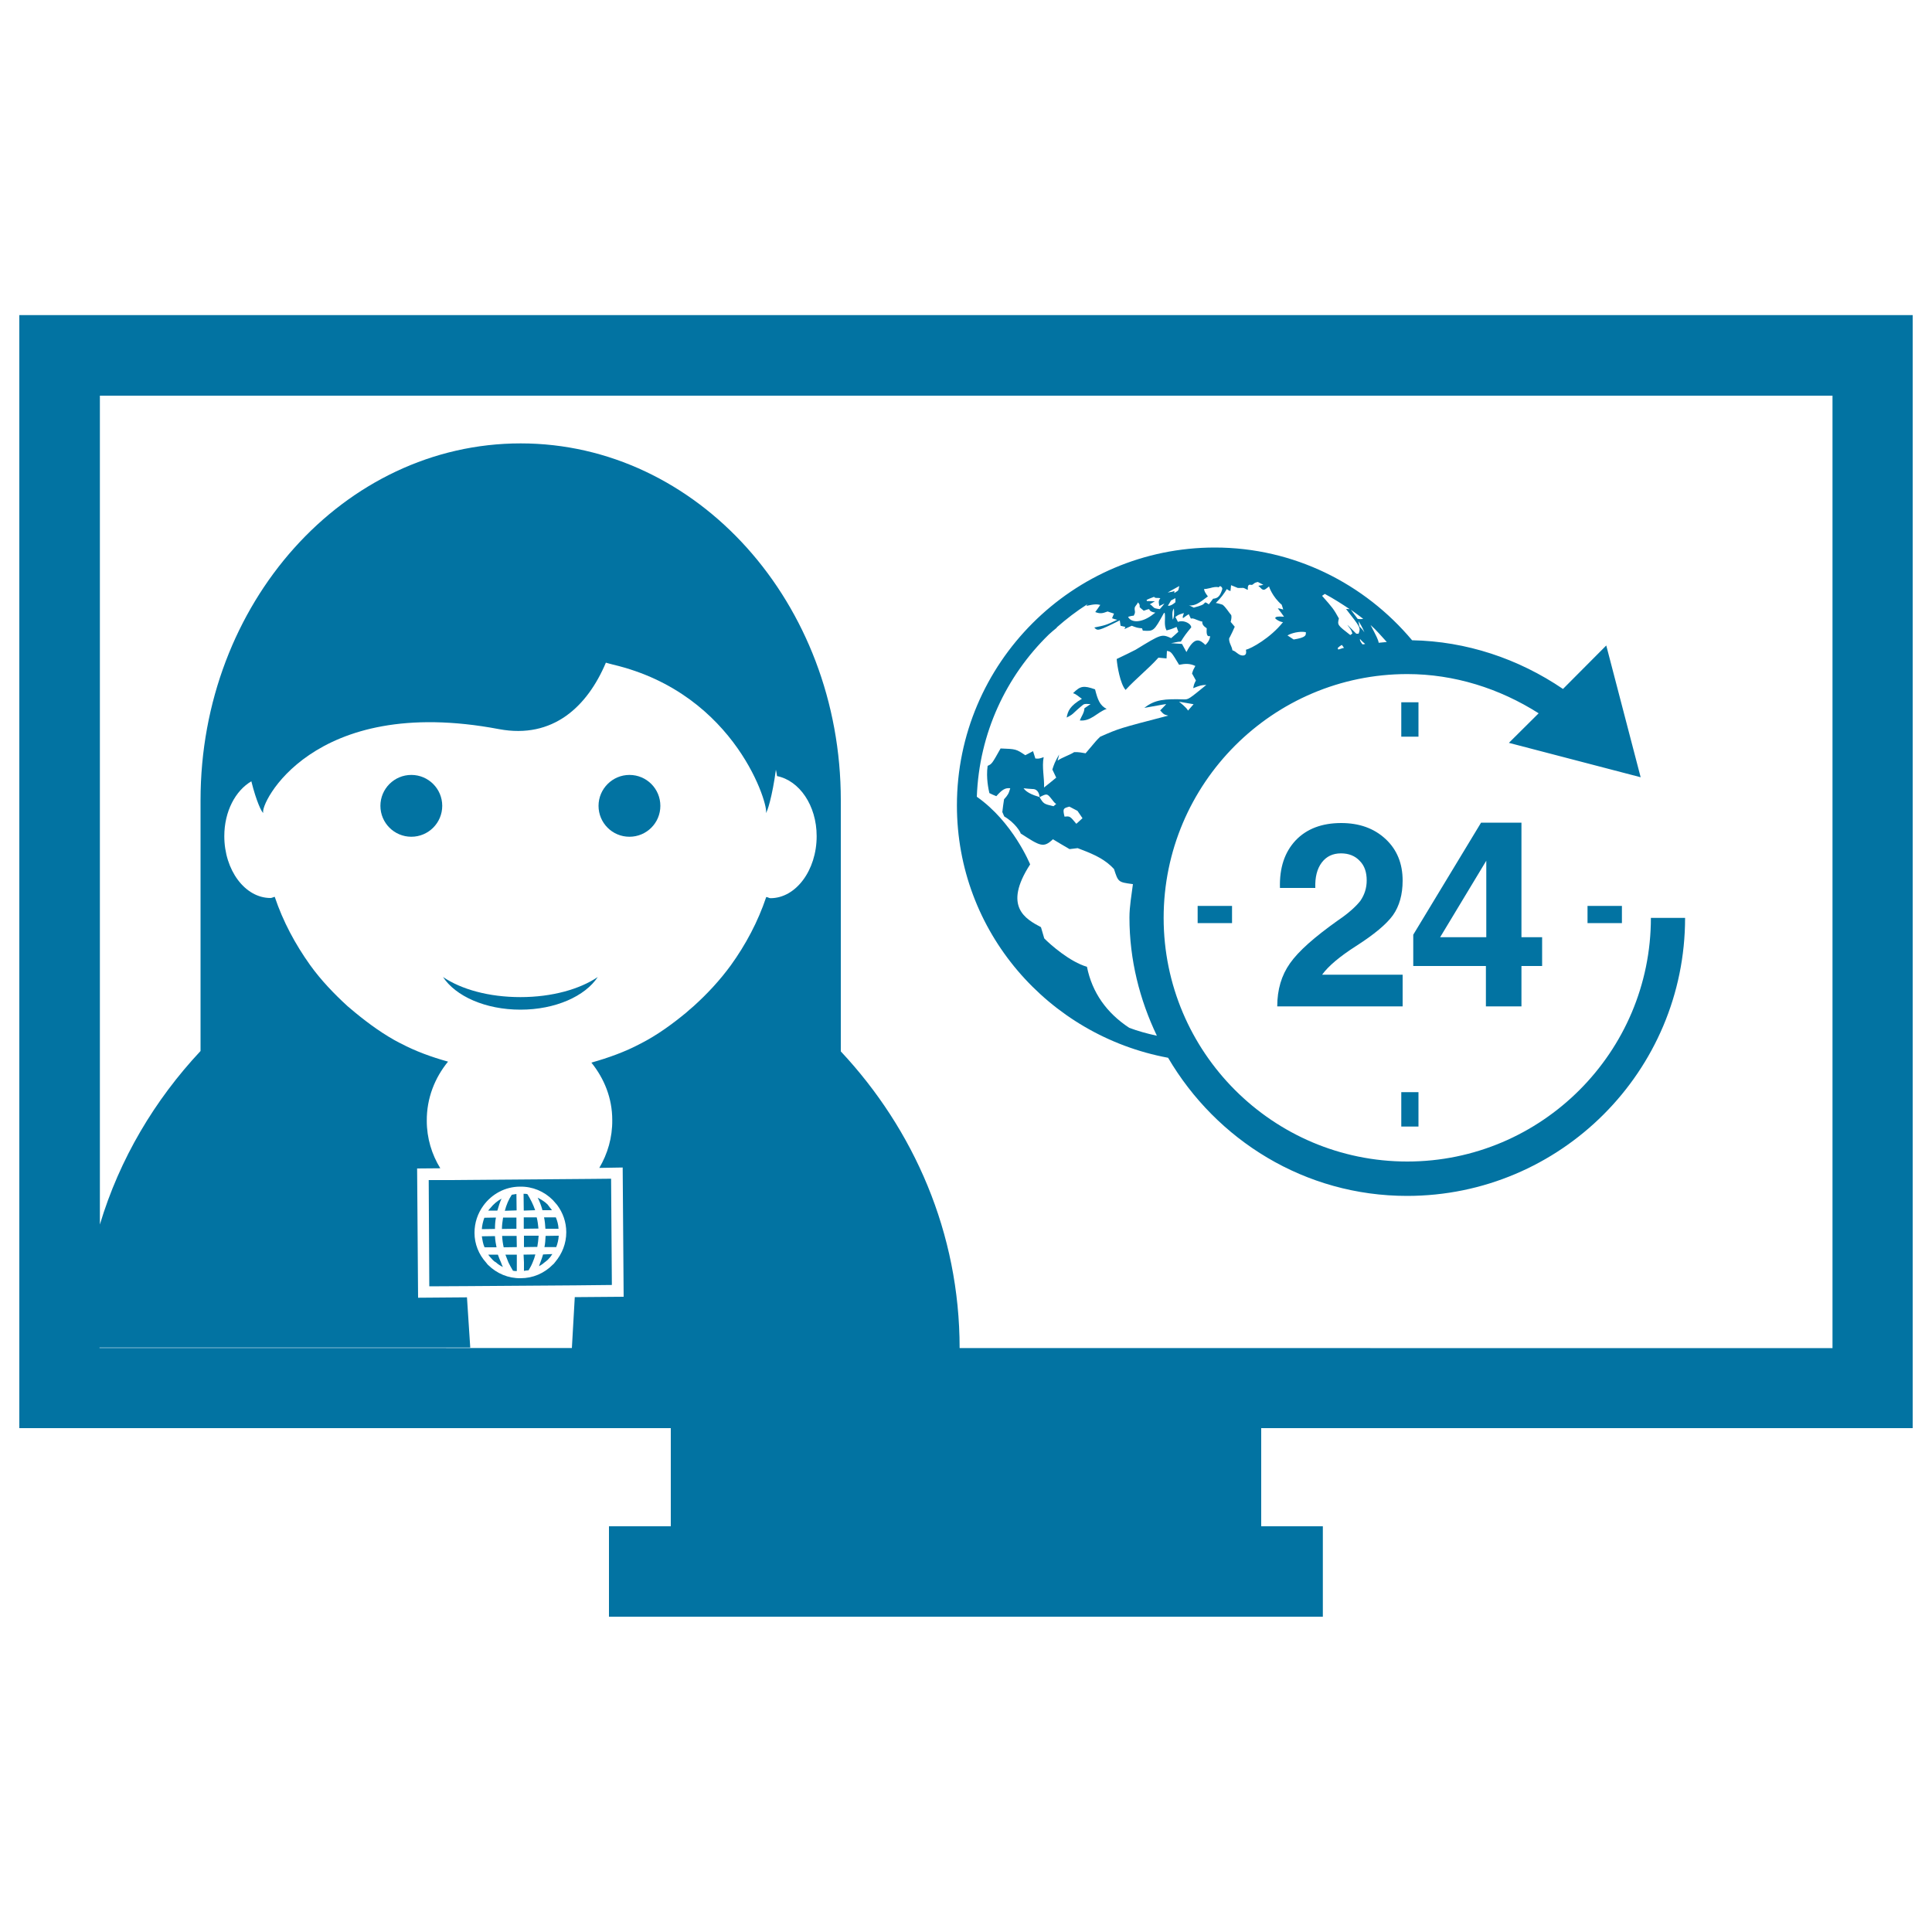
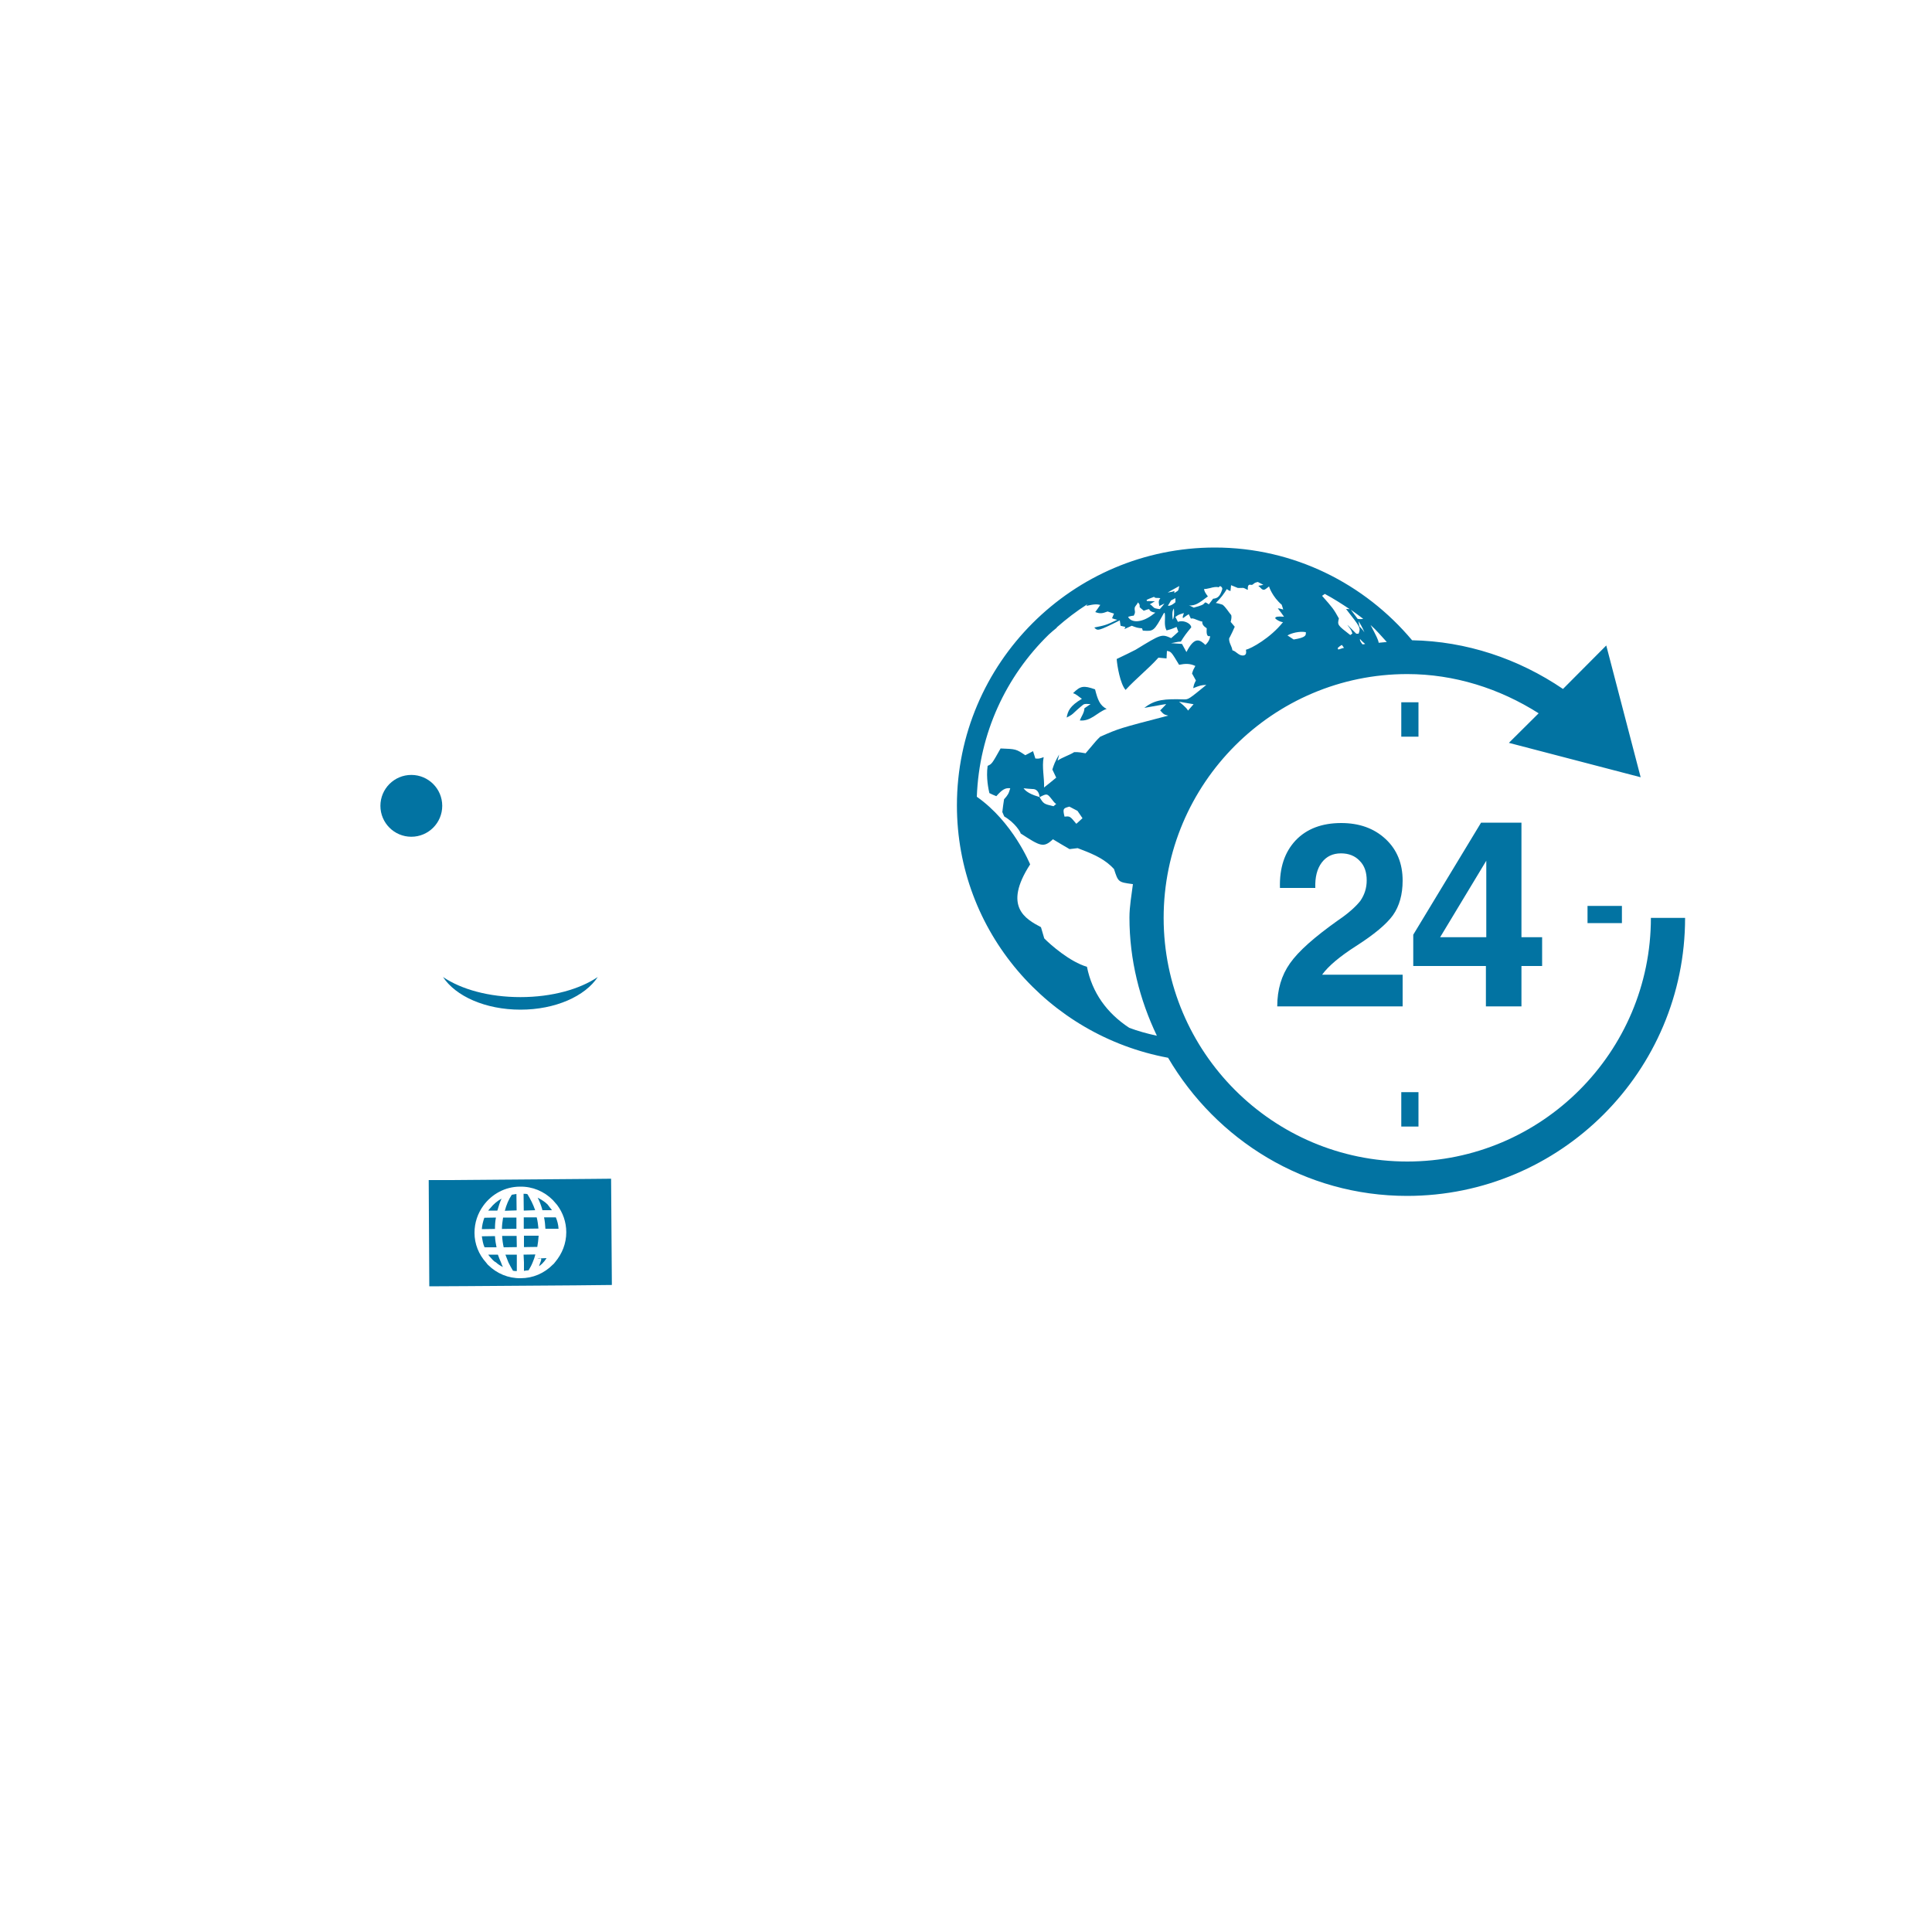
<svg xmlns="http://www.w3.org/2000/svg" viewBox="0 0 1000 1000" style="fill:#0273a2">
  <title>Journalist SVG icon</title>
  <g>
    <g>
      <path d="M552.1,371.4c2.3-1.1,3.2-1.9,4-2.7c2.2-2.1,4.6-4,4.6-4c0.6-0.4,1.7-0.4,2.6-0.3c0.4,0,0.9,0,1.2,0l-3.2,2.2c-0.1,2.4-1.6,4.2-2.4,6.3c5.7,0.6,9-4.2,13.7-5.9l0.2-0.1c-3.6-1.7-4.7-5-6-10.1c-6-2.1-7.6-1.8-11.4,2c1.8,0.5,3,1.9,4.6,2.9C553.7,365.4,552.7,368.1,552.1,371.4z" />
      <path d="M728.4,601.2c-69.6,0-126.1-56.6-126.1-126.1c0-69.6,56.6-126.2,126.1-126.2c24.3,0,47.7,7.4,68,20.3L781,384.5l68.2,17.8l-17.8-68.2L809,356.6c-23.1-15.7-50.1-24.7-78.1-25.2c-24.5-29.2-61.1-48-102.1-48c-73.6,0-133.5,59.9-133.5,133.5c0,65.3,47.3,119.1,109.3,130.6c25,42.6,70.8,71.5,123.7,71.5c79.4,0,143.9-64.5,143.9-143.9h-17.7C854.5,544.6,797.9,601.2,728.4,601.2z M614.9,367.8c-0.6-1.5-4.4-4.4-4.5-4.5l-0.1-0.1l7.5,1.3L614.9,367.8z M692.7,336.2c-0.2-0.3-0.3-0.6-0.3-0.8c0.6-0.6,1.4-1.2,2.1-1.6l0.5,0.6l0.4,0.6l0.3,0.3C694.6,335.5,693.6,336,692.7,336.2z M710.2,333.1L710.2,333.1C710.2,333.1,710.2,333.1,710.2,333.1L710.2,333.1z M717.8,332.3c-1.4,0.1-2.9,0.3-4.2,0.4c-0.2-1.5-1.1-3.3-4.2-9.2C712.5,326.2,715,329.3,717.8,332.3z M705.2,333.5c-1-1.3-1.4-2-1.3-2.8c1.3,1.5,2,2,2.7,2.6C706.1,333.5,705.7,333.5,705.2,333.5z M703.8,324.4l-0.2-0.2c-0.2-0.8-0.2-1.7-0.4-2.5v-0.2l0.1,0.2c1.9,2.9,2.8,5.3,2.9,5.6C706.1,327.2,705.8,326.4,703.8,324.4z M705.6,320.3c-0.9,0.2-2.1,0.2-2.9,0l-3.5-4.7C701.3,317.1,703.4,318.6,705.6,320.3z M685.7,307.4c4.5,2.4,8.7,5.1,12.9,7.9l-1.9-0.1c7.6,9.7,7.6,9.7,6.5,12.8c-0.4,0-0.9,0-1.2,0l-0.6-0.6l-0.6-0.6l-0.6-0.6l-0.6-0.6L699,325l-0.6-0.6l-0.6-0.6l-0.4-0.3c2,2.6,2,2.6,2.6,4.4c-0.4,0.3-0.8,0.6-1.1,0.8c-6.7-5.2-6.7-5.2-5.9-8.6c-2.7-4.9-3.3-5.6-8.7-11.7C684.8,308.1,685.3,307.7,685.7,307.4z M670.5,327.4c2-0.4,3.5-0.5,5.4-0.2v0.5c0,1.1,0,2.3-6.3,3.3c-1-0.6-2.2-1.5-3.2-2.1C667.6,328.2,668.8,327.8,670.5,327.4z M636.9,305.9c0.1-0.9,0.2-2.1,0.3-3c2.1,0.9,3.1,1.2,3.4,1.4c0,0,1.1,0.1,2.5,0c1.1-0.1,1.8,0.8,2.8,1c-0.1-1.1-0.1-2,0.5-2.5c0.3-0.2,0.6-0.2,1-0.1c0.2,0,0.5,0.1,0.7,0c0.6-0.2,1-0.9,1.7-1.1l0.2-0.1l0.8-0.2l0.2-0.1l2.9,1.5c-0.8,0.2-1.7,0.4-2.6,0.5c0.6,0.5,1.2,1.1,1.8,1.7c1.2,0.7,1.4,0.5,3.8-1.4v0.2c0,0.1,1.7,5.2,6.5,9.3c0.2,0.7,0.6,1.7,0.8,2.5c-1.5-0.5-2.1-0.6-2.8-0.6c1.1,1.4,2.2,2.8,3.2,4.3c-3.6-0.2-4,0-4.6,0.6c0.1,0.8,3,2.3,4.1,2.2c-6.5,8.2-16.5,13.7-19.2,14.3c0.2,1.5,0.3,2.9-1.6,3c-2.3,0-3.4-2.2-5.4-2.7c-0.3-2.2-1.9-3.9-1.7-6.2l0.4-0.7c0.8-1.6,1.7-3.4,2.5-5.3c-0.6-0.8-1.5-1.7-2.1-2.5c0.4-1.7,0.5-2.5,0.3-3.5c-1.4-1.6-2.8-4.1-4.5-5.4c0,0-2.4-0.8-3.5-0.9c2.8-2.8,4.1-4.6,5.7-7.2C636.2,305.8,636.5,305.8,636.9,305.9z M623.2,304.9c0.6,0,1.5-0.1,3.1-0.5c1.7-0.5,3.5-0.8,4.4-0.4c0.5-0.4,0.6-0.6,0.9-0.6c0.3,0,1.3,0.8,1,1.7c-1.1,3.5-2.3,4.6-4.7,4.8c-0.6,0.8-1.5,2-2.2,2.9c-0.9-0.6-1.3-0.9-1.9-1c-1.1,1.3-1.6,1.5-5.9,2.7c-1.5-0.7-1.9-1-2.5-1.1c3.3,0.1,4.9-1,9.8-4.7C623.7,306.7,623.4,306,623.2,304.9z M612.8,317.4c-0.7,1.7-0.8,2.3-0.4,2.5c1.4-1.1,2.1-1.5,2.9-2c0.3,0.7,0.8,1.6,1.1,2.3c0.6-0.2,1.2-0.2,3,0.6c1.5,0.6,2.3,0.9,2.9,0.9c-0.1,1.4,0.5,2.3,2.3,3.5c-0.1,1.7-0.3,4.7,1.7,4l0,0.6c-0.4,2-1.7,3.4-2.4,4c-2.9-2.8-5.6-4.5-9.8,3.7l-2.3-4.2c-1.9-0.1-3.9-0.3-5.7-0.4c1.7-0.2,3.3-0.8,5.1-0.8c1.7-2.8,2.9-4.4,5.4-7.4c-0.3-2.4-4.6-3.9-6.9-2.8c-1.2-2.4-1.2-2.4-1.4-2.5c1.6-1.2,1.6-1.2,4.2-2L612.8,317.4z M610.1,303.5l0.3-0.2c-0.4,2-0.4,2-0.8,2.5c-1.3,0.9-1.6,1-1.7,1.2c-0.1-0.4-0.1-0.7,0-1.1c-1.1,0.4-1.1,0.4-3.5,0.8C605.2,306.2,605.2,306.2,610.1,303.5z M604.5,313.5c0.5-0.9,1.1-1.7,1.5-2.5l0.1-0.2c0,0,0.8-0.4,2.1-1.1l0.2-0.1c0,0.6,0,1.5,0,2.1l-0.1,0.1C606.1,313.7,604.9,313.6,604.5,313.5z M607.6,314.9c0.2,2.4,0.2,4.2-0.5,5.8l-0.1-0.3c-0.5-3.5,0.1-4.7,0.5-5.3L607.6,314.9z M597.4,308.9c0,0.1,0.1,0.4,0.6,0.5c0.8,0.2,1.6,0,2.4,0.2h0.2c-0.5,0.6-0.7,1.1-0.8,1.7c-0.1,0.8,0.2,1.6,0.2,2.4c0.9-0.5,1.8-0.8,2.7-1.3l-0.3,0.4c-0.7,0.9-1.4,1.7-2.1,2.5c-0.7-0.1-1.4-0.2-2.2-0.4c-1.3-0.3-1.7-1.7-3-2.1c0.8-0.5,1.9-1.1,2.7-1.6c-0.2,0-0.2,0-4.2-0.1l-0.1-0.6C594.2,310.1,595.1,309.8,597.4,308.9z M586.8,318.7c0.2-0.5,0.5-0.9,0.6-1.4c0.2-0.8-0.2-1.6-0.1-2.4c0-1.3,1.4-1.9,1.6-3.1l-0.1-0.1c1.1,1,1.1,1,1.1,2.6c0.6,0.6,1.5,1.3,2.1,1.8c1.7-0.6,2.3-0.8,2.8-0.8c0.3,0.6,0.6,1.4,3.2,1.8l-0.8,0.6c-6.4,5.1-11.8,4.6-13.3,1.6C584.9,318.9,586.6,318.6,586.8,318.7z M584.5,532c-11.7-7.7-19.2-18.2-21.9-31.6c-8.7-2.5-18.9-11.4-22.1-14.7c-0.6-1.9-1.1-3.9-1.7-5.8c-7.9-4.2-19.8-10.6-5.6-32.5c-0.1-0.2-8.9-21.9-27.6-35c1.2-32.9,15.2-62.5,37.3-84c1.3-1.2,2.6-2.3,4.1-3.5c0-0.1,0-0.1-0.1-0.1c5-4.4,10.3-8.5,16-12.1c-0.2,0.3-0.5,0.6-0.6,0.9c4.8-1.1,5.6-0.8,7.2-0.5c-0.7,1.1-1.8,2.6-2.6,3.7c2.5,0.9,3.5,0.8,6.4-0.3c1,0.4,2.1,0.7,3.3,1.1l-1,2.4c0.8,0.3,1.7,0.6,2.7,0.8c-6,2.9-6.6,2.9-11.9,4c1.7,1.8,1.8,2,13.2-3.7c0.1,0.9,0.3,2,0.4,2.8c0.7,0.2,1.7,0.4,2.5,0.6c-0.2,0.4-0.4,0.8-0.5,1.1c1.1-0.5,2.7-1.2,3.8-1.7c2.6,1,2.9,1.1,5.3,1.3c0.2,0.4,0.3,0.9,0.4,1.2c5.7,0.4,5.7,0.4,11-9.2l0.4,0.2c0.4,3-0.6,6.1,0.9,8.9c1.6-0.4,2.4-0.6,5.2-1.8l0.9,2.5c-1.1,1-2.6,2.4-3.7,3.3c-5-2.2-5-2.2-18.4,6l-4.2,2.1c-1.7,0.8-3.9,1.9-5.6,2.7c0.2,3.3,1.8,12.9,4.6,16c5.4-5.9,11.7-10.8,17-16.7c1.3,0.1,2.8,0.3,4.2,0.4c0.1-1.2,0.1-2.7,0.2-3.9c2.2,0.4,2.2,0.4,6.3,7.2c3-0.6,5.5-0.8,8.4,0.6c-1.1,2-1.1,2-1.7,3.9c0.6,1.1,1.4,2.5,2,3.6c-1,2-1,2-1.4,4c3.5-1.4,4.2-1.6,6.8-1.7c-9.2,7.5-9.2,7.5-11.6,7.5c-9.8-0.3-15,0-20.5,4.4c11.1-2,11.1-2,11.3-1.9c-0.9,1-2.2,2.3-3.1,3.2c1.9,2.1,1.9,2.1,4.2,2.7c-25.4,6.6-25.4,6.6-35.2,10.9c-1.8,1.7-1.8,1.7-7.6,8.6c-1.8-0.3-3.6-0.7-5.9-0.6c-2.7,1.7-6,2.6-8.6,4.4c0.3-1.1,0.6-2.1,0.8-3.2c-2.3,4-2.7,5.3-3.5,7.8l2,4.2c-1.9,1.6-4.4,3.6-6.3,5.1c0.2-5.2-1.2-10.5-0.2-15.7c-2.4,0.9-2.7,0.8-4.3,0.7l-1.2-3.8c-1.2,0.6-2.8,1.5-4,2.1c-4.8-3.2-4.8-3.2-12.8-3.5c-4.5,8-4.5,8-6.7,9c-0.9,6.3,0.5,12.3,0.9,14.1c1.2,0.6,2.3,1.1,3.6,1.6c3-3.4,4.6-4.4,7.2-4.1c-0.8,2.8-1.2,3.5-3.2,5.7c-0.4,2.2-0.6,4.4-0.9,6.6l1,2.3c5.5,3.2,8.4,8,8.5,8.8c10.2,6.6,11.8,7.6,16.7,3c3.3,2,4.8,2.9,8.6,5.1l4.2-0.5c6.3,2.4,12.3,4.7,17.1,9.1l1.7,1.7c2.2,6.8,2.2,6.8,9.6,7.8c0.1,0,0.1,0,0.2,0c-0.7,5.7-1.8,11.4-1.8,17.3c0,21.9,5.3,42.6,14.2,61.2C593.8,535,589,533.7,584.5,532z M560.3,423.5l-3.2,2.9c-3.3-4-3.3-4-6.1-3.7c-1-4-0.6-4.3,1.8-5l0.7-0.2l4.2,2.2L560.3,423.5z M546.7,416.1l-1.4,1.2c-5.1-1.2-5.1-1.2-7.3-4.8l-0.7-0.2c-5.5-1.6-7-3.6-7.5-4.3c1.7,0.2,2.9,0.3,4.7,0.4c3,0,3.5,3.1,3.6,4.2c3.9-2,3.9-1.9,6.3,1.1C545.6,415.3,546.2,415.9,546.7,416.1z" />
      <path d="M692.5,476.4c-12.1,8.6-20.4,15.9-24.8,22.2c-4.4,6.2-6.6,13.6-6.6,22.3v0H726v-16.4h-41.6l0-0.1c3.2-4.4,9-9.3,17.6-14.8c9.2-5.9,15.6-11.2,19-15.9c3.3-4.7,5-10.7,5-17.9c0-8.8-2.9-16-8.8-21.5c-6-5.6-13.7-8.3-23-8.3c-10,0-17.9,3-23.6,9c-5.7,6.1-8.4,14.2-8.1,24.6h18.3c-0.2-5.5,0.9-9.9,3.3-13.1c2.4-3.2,5.7-4.8,10-4.8c4,0,7.3,1.3,9.7,3.9c2.5,2.5,3.6,5.9,3.6,10.1c0,3.9-1.1,7.4-3.3,10.6C701.8,469.2,698,472.7,692.5,476.4z" />
      <path d="M787.5,520.9V500h10.7v-14.9h-10.7v-59.3h-10.4h-10.5l-35.1,58v8.1v8.1h37.6v20.9H787.5L787.5,520.9z M745.4,485.1l0.8-1.3l23.1-38.3v39.6H745.4z" />
      <rect x="725.3" y="363.5" width="8.9" height="17.8" />
      <rect x="725.3" y="565.3" width="8.9" height="17.8" />
      <rect x="821.7" y="468.9" width="17.8" height="8.9" />
-       <rect x="619.9" y="468.9" width="17.8" height="8.9" />
      <circle cx="212.9" cy="417.1" r="16" />
-       <path d="M325.8,401.1c8.9,0,16,7.2,16,16c0,8.9-7.2,16-16,16c-8.9,0-16-7.2-16-16C309.8,408.3,317,401.1,325.8,401.1z" />
      <path d="M269.4,522.6c18.1,0,33.5-7,40-16.9c-9.3,6.3-23.7,10.4-40,10.4c-16.4,0-30.6-4-40.1-10.4C235.8,515.6,251.2,522.6,269.4,522.6z" />
-       <path d="M281.8,645.5h6.1c0.7-1.8,1.2-3.9,1.3-5.9l-6.8,0.1C282.3,641.6,282.2,643.7,281.8,645.5z" />
      <path d="M273,618.1c-0.6-0.2-1.3-0.2-2-0.2l0.1,8.7l5.9-0.2C276,623.5,274.6,620.7,273,618.1z" />
      <path d="M280.7,626.4h5c-0.3-0.5-0.7-0.9-1.1-1.4c-0.4-0.6-0.7-1-1.2-1.6c-1.5-1.5-3.3-2.5-5.1-3.5c1,1.9,1.8,4.1,2.4,6.2C280.7,626.3,280.7,626.4,280.7,626.4z" />
      <path d="M277.8,630.1h-6.7v5.9l7.6-0.1C278.5,633.9,278.3,632.1,277.8,630.1z" />
      <path d="M281.6,630.1c0.4,1.9,0.6,3.9,0.7,5.9h6.8c-0.1-2-0.6-4-1.4-5.9H281.6z" />
      <path d="M271.2,653.4l0,4.4c0.8-0.2,1.6-0.2,2.4-0.3c0.8-1.3,1.6-2.8,2.1-4.1c0.6-1.4,1.1-2.8,1.4-4.1l-6.1,0.1L271.2,653.4z" />
-       <path d="M279.7,653.4c-0.3,0.6-0.5,1.4-0.7,2c1.1-0.6,2.1-1.3,3-2.1c0.6-0.5,1.1-0.8,1.6-1.3c0.9-0.9,1.7-1.9,2.3-2.9l-4.8,0.2C280.7,650.6,280.3,651.9,279.7,653.4z" />
+       <path d="M279.7,653.4c-0.3,0.6-0.5,1.4-0.7,2c0.6-0.5,1.1-0.8,1.6-1.3c0.9-0.9,1.7-1.9,2.3-2.9l-4.8,0.2C280.7,650.6,280.3,651.9,279.7,653.4z" />
      <path d="M271.2,645.5l6.9-0.1c0.3-1.8,0.6-3.9,0.7-5.8l-7.6,0V645.5z" />
      <path d="M257.5,626.4c0.6-2.1,1.2-4.1,2.1-6c-2.2,1.2-4.2,2.9-5.8,4.9c-0.4,0.4-0.8,0.9-1.1,1.3h4.7C257.5,626.5,257.4,626.4,257.5,626.4z" />
      <path d="M256.7,630.2l-6,0.1c-0.7,1.9-1.2,4-1.3,5.9l6.8-0.1C256.2,634.1,256.3,632.2,256.7,630.2z" />
      <path d="M257.7,649.4h-5c0.7,1,1.5,1.8,2.4,2.8c0.6,0.6,1,0.9,1.6,1.2c1.1,1,2.2,1.7,3.6,2.4c-0.4-0.7-0.7-1.6-1-2.4C258.7,652.1,258.2,650.8,257.7,649.4z" />
      <path d="M267.3,630.2h-6.9c-0.3,2-0.6,3.8-0.6,5.9l7.5-0.1L267.3,630.2z" />
      <path d="M316.7,665.1l-0.4-55l-10.3,0.1l-74,0.6h-10.1l0.3,55l19.1-0.1l56.4-0.4L316.7,665.1z M287.3,653.3c-0.4,0.4-0.6,0.9-1.1,1.2c-4.5,4.6-10.4,7.1-16.7,7.1c-6.4,0.1-12.3-2.4-16.8-6.8c-0.5-0.4-0.7-0.9-1.1-1.3c-3.8-4.2-6-9.6-6-15.4c0-5.3,1.7-10.1,4.6-14.1c4.3-5.9,11.2-9.8,19-9.8c6.4-0.1,12.4,2.4,16.9,6.9c0.8,0.8,1.5,1.8,2.2,2.5c3.1,4.1,4.8,9,4.8,14.2C293.1,643.6,291,648.9,287.3,653.3z" />
      <path d="M256.2,639.8l-6.8,0.1c0.3,1.9,0.6,4,1.4,5.7h6.2C256.6,643.8,256.3,641.8,256.2,639.8z" />
      <path d="M267.5,649.4h-5.9c0.5,1.2,1,2.7,1.6,4.1c0.7,1.4,1.5,2.9,2.3,4.2c0.7,0.2,1.4,0.2,2,0.2l0-4.4L267.5,649.4z" />
      <path d="M267.4,639.7h-7.5c0.1,2.1,0.4,4.1,0.8,5.9l6.8-0.1L267.4,639.7z" />
      <path d="M267.3,618c-0.8,0.2-1.6,0.2-2.4,0.4c-1.6,2.4-2.8,5.2-3.6,8.3l6.1-0.2L267.3,618z" />
-       <path d="M990,739.3V163.1H10v576.1h337.2v50.8h-32v46.8h32h305.6h31.9v-46.8h-31.9v-50.8H990z M51.5,697.7v-0.2h191.9l-1.7-26l-25.3,0.2l-0.5-66.9l12-0.1c-4.4-7.1-7-15.6-7-24.5c-0.1-11.8,4.2-22.4,11-30.7c-8.6-2.4-16.9-5.4-24.6-9.5c0,0,0,0-0.1,0c-8.5-4.4-16.2-10-23.5-16c-1.3-1.1-2.5-2.1-3.8-3.2c-7.1-6.5-13.8-13.5-19.4-21.3c-7.7-10.8-14-22.5-18.3-35.3c-0.7,0.1-1.4,0.6-2.2,0.6c-13.2,0-23.9-14.4-23.9-32c0-12.9,5.8-23.6,14-28.4c2.5,10.2,5.5,16.5,6.2,16.3c-2.2-3.7,24.9-61.7,122-43.3c27.9,5.2,45.7-11.7,55.3-34.4c1.2,0.3,2.4,0.7,3.7,1c64.4,15.2,81,74.5,79.1,76.7c0.6,0.2,3.4-8.7,5.2-22.3c0.2,1.1,0.5,2.2,0.6,3.3c11.5,2.3,20.5,15.1,20.5,31.1c0,17.7-10.8,32.1-23.9,32.1c-0.8,0-1.4-0.6-2.2-0.6c-4.3,12.8-10.6,24.6-18.3,35.3c-5.7,7.8-12.2,14.8-19.4,21.3c-1.3,1.1-2.6,2.2-3.8,3.3c-7.3,6-15,11.6-23.4,15.9c-0.1,0.1-0.1,0.1-0.2,0.1c-7.9,4.2-16.5,7.3-25.4,9.8c6.6,8.2,10.8,18.3,10.8,29.7c0.1,9.1-2.4,17.5-6.7,24.8l12.1-0.2l0.5,66.9l-25.3,0.2l-1.5,26.4h200.7c0-59.7-23.7-113.2-61.5-153.6v-130c0-102-74.2-184.7-165.7-184.7c-91.5,0-165.7,82.7-165.7,184.7V544c-23.7,25.3-41.9,55.8-52.1,89.8v-429h896.8v493L51.5,697.7L51.5,697.7z" />
    </g>
  </g>
</svg>